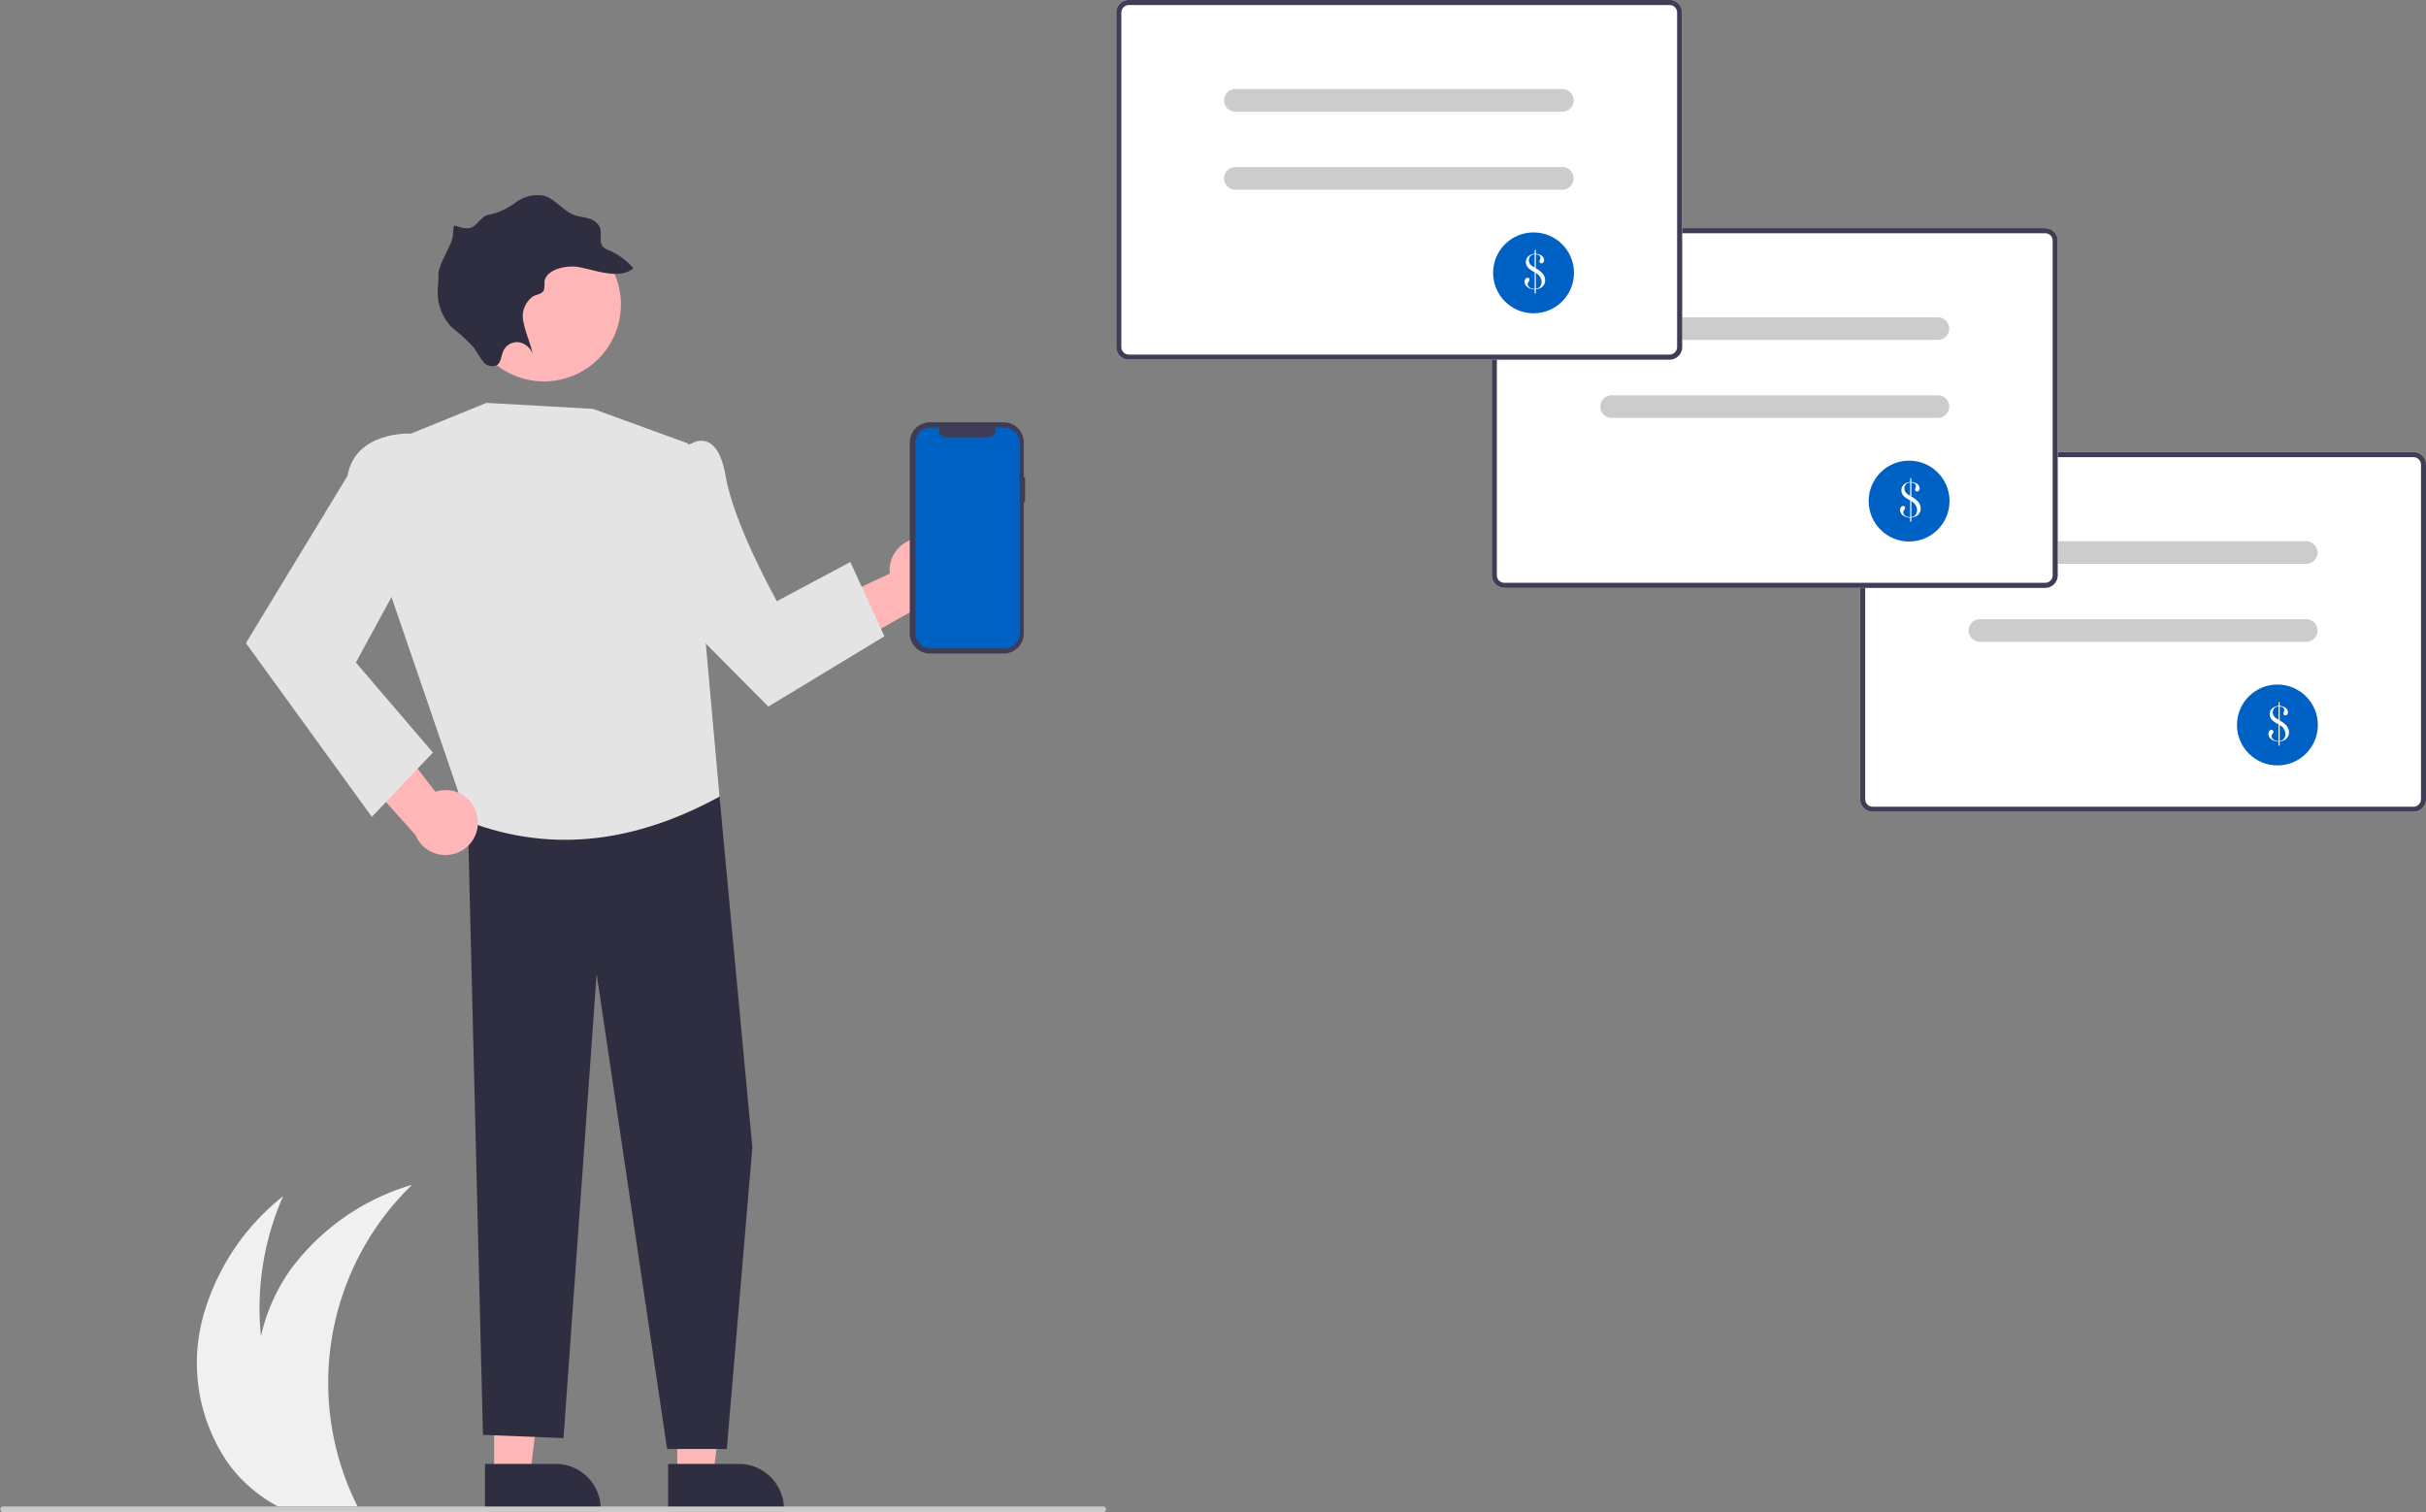
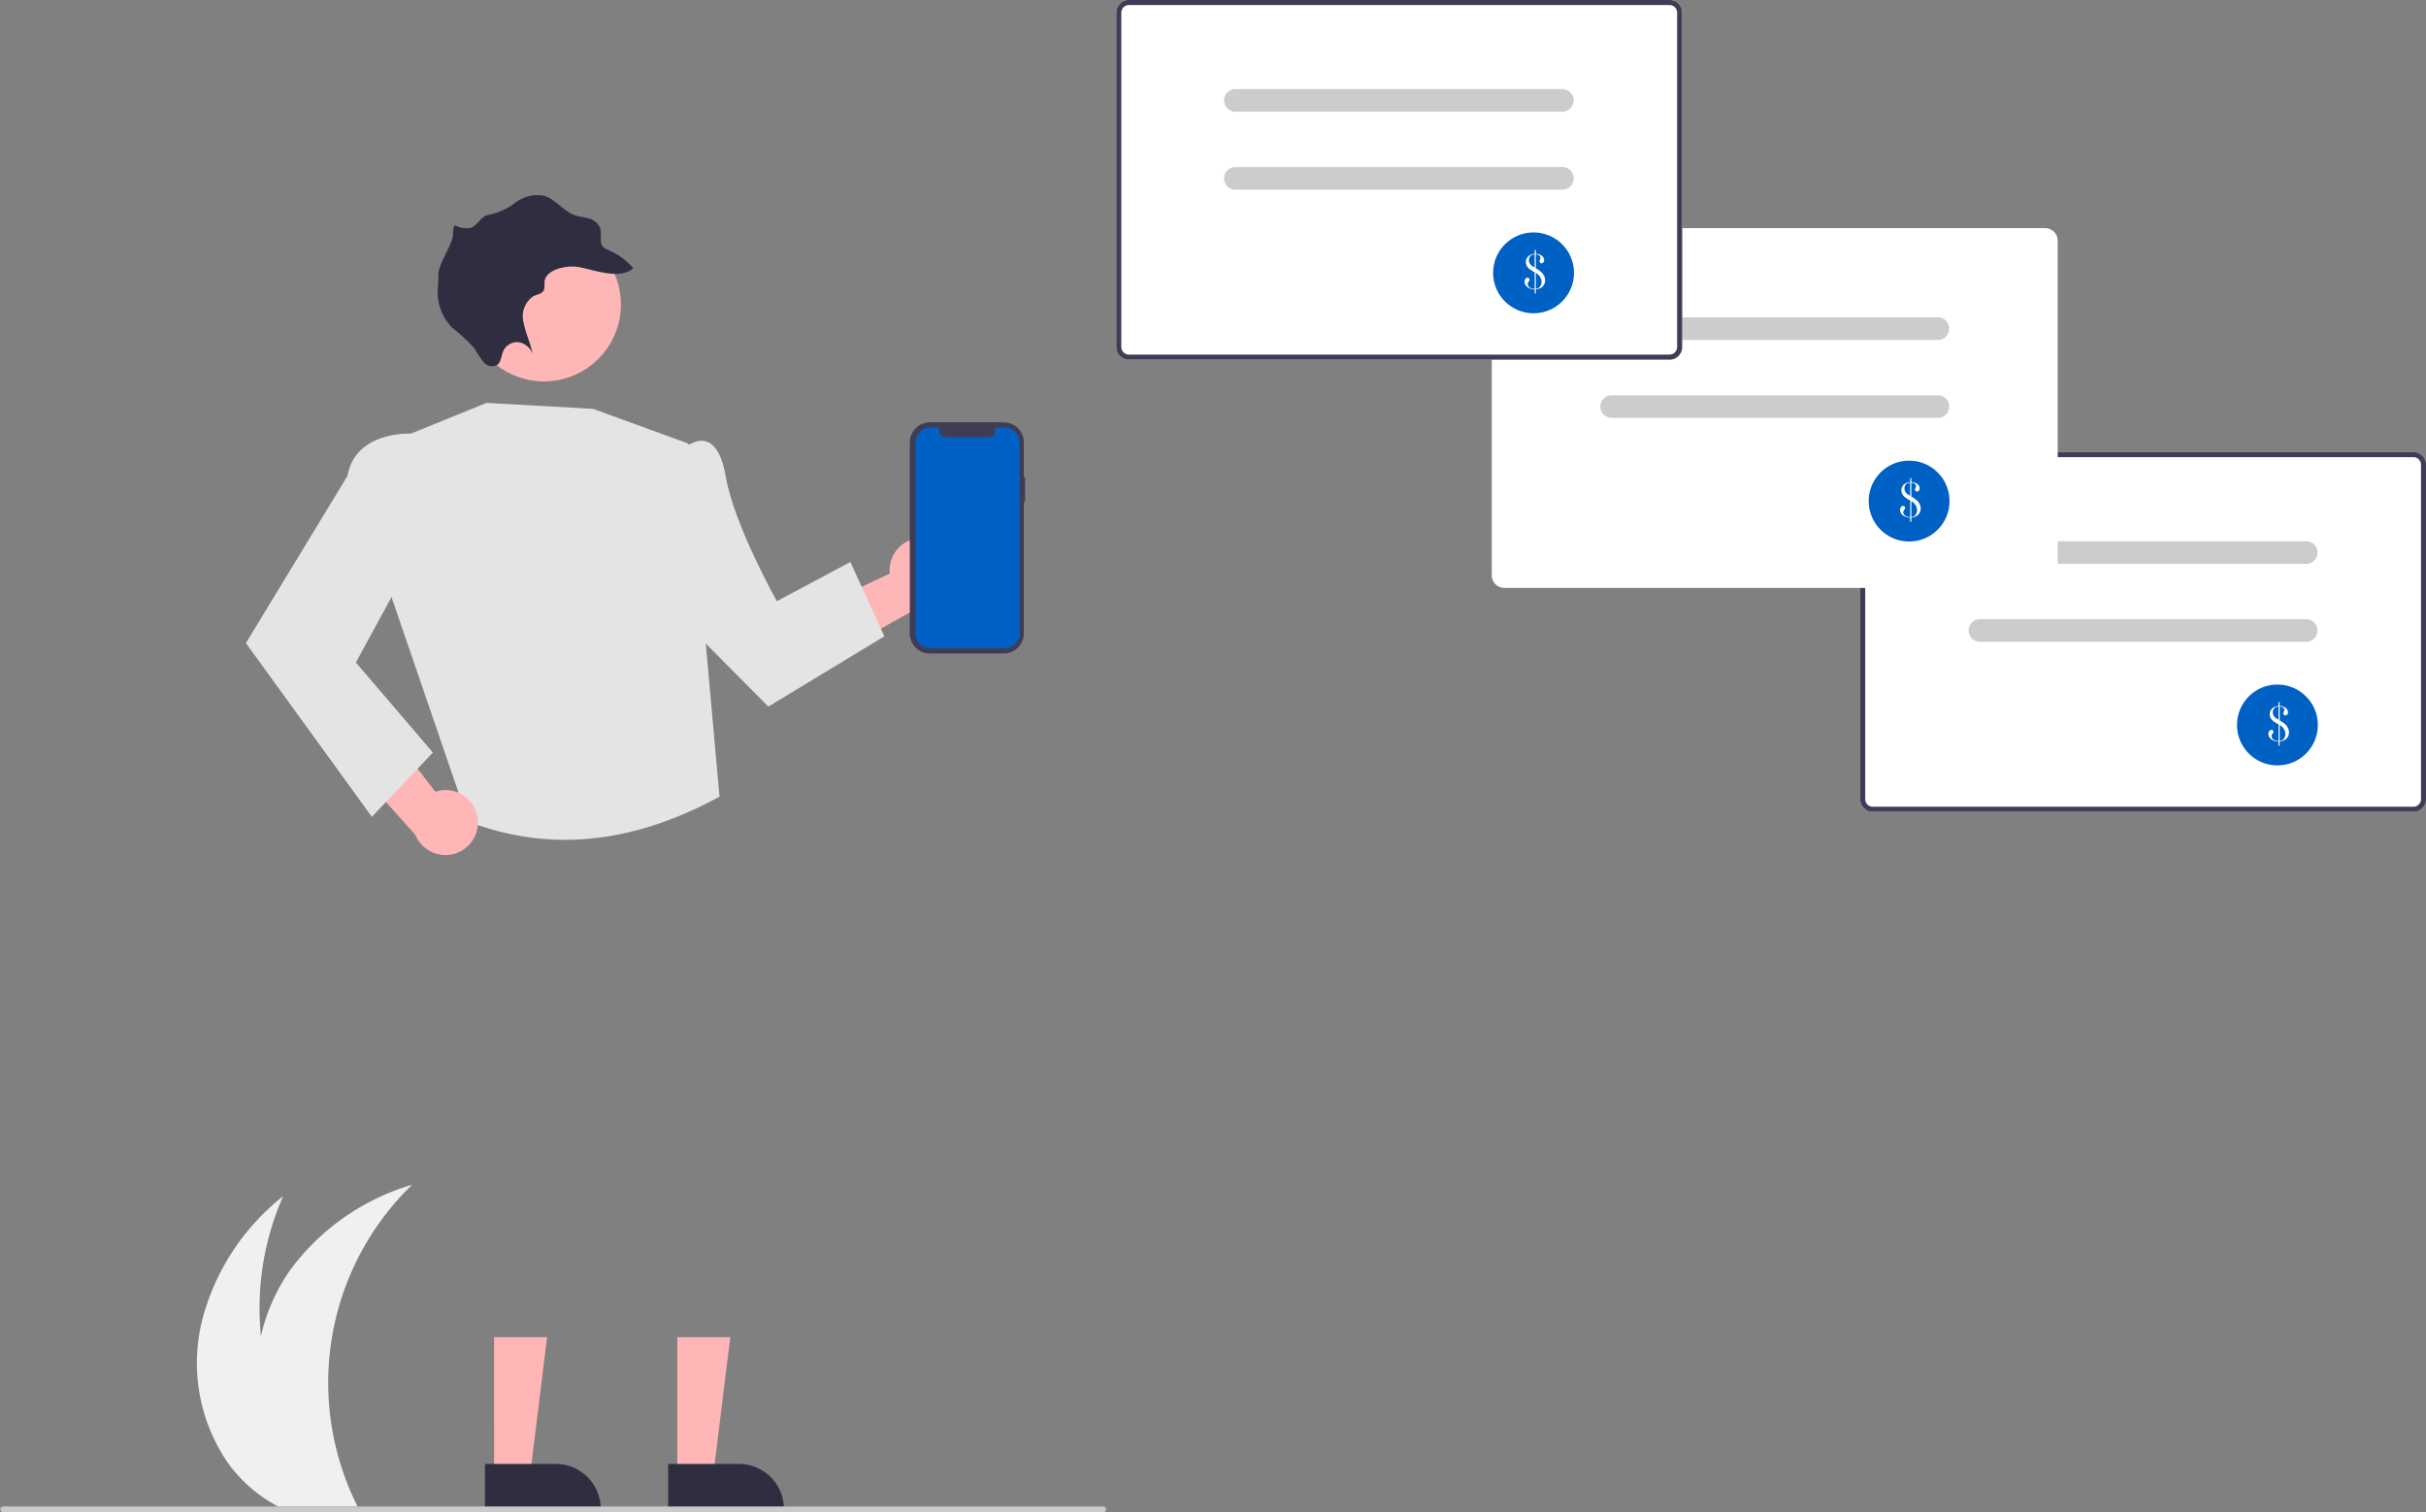
<svg xmlns="http://www.w3.org/2000/svg" width="211.282" height="131.692" viewBox="0 0 211.282 131.692">
  <rect x="0" y="0" width="211.282" height="131.692" fill="#808080" stroke="none" />
  <g id="icn_about02" transform="translate(0 0)">
    <path id="パス_2833" data-name="パス 2833" d="M251.091,622.713a12.78,12.78,0,0,0,3.419,3.177c.282.179.571.347.865.5H262.3c-.083-.166-.164-.335-.241-.5a23.99,23.99,0,0,1,4.992-27.508,20.239,20.239,0,0,0-10.587,7.389,16.22,16.22,0,0,0-2.574,5.786,24.222,24.222,0,0,1,1.93-12.179,20.234,20.234,0,0,0-7.055,10.813A15.363,15.363,0,0,0,251.091,622.713Z" transform="translate(-231.165 -495.205)" fill="#f0f0f0" />
    <path id="パス_2834" data-name="パス 2834" d="M872.21,376.1h-47.09a1.1,1.1,0,0,1-1.1-1.1v-29.13a1.1,1.1,0,0,1,1.1-1.1h47.089a1.1,1.1,0,0,1,1.1,1.1V375A1.1,1.1,0,0,1,872.21,376.1Z" transform="translate(-662.021 -305.405)" fill="#fff" />
    <path id="パス_2835" data-name="パス 2835" d="M872.21,376.1h-47.09a1.1,1.1,0,0,1-1.1-1.1v-29.13a1.1,1.1,0,0,1,1.1-1.1h47.089a1.1,1.1,0,0,1,1.1,1.1V375A1.1,1.1,0,0,1,872.21,376.1Zm-47.09-30.882a.658.658,0,0,0-.657.657V375a.658.658,0,0,0,.657.657h47.089a.658.658,0,0,0,.657-.657V345.873a.658.658,0,0,0-.657-.657Z" transform="translate(-662.021 -305.405)" fill="#3f3d56" />
    <path id="パス_2836" data-name="パス 2836" d="M890.916,377.582H862.444a.986.986,0,0,1,0-1.971h28.472a.986.986,0,0,1,0,1.971Z" transform="translate(-690.038 -328.48)" fill="#ccc" />
    <path id="パス_2837" data-name="パス 2837" d="M890.916,404.569H862.444a.986.986,0,0,1,0-1.971h28.472a.986.986,0,0,1,0,1.971Z" transform="translate(-690.038 -348.678)" fill="#ccc" />
    <circle id="楕円形_39" data-name="楕円形 39" cx="3.522" cy="3.522" r="3.522" transform="translate(194.82 59.612)" fill="#0061c5" />
    <path id="パス_2838" data-name="パス 2838" d="M966.235,431.629v-.336h.1v.336a1.072,1.072,0,0,1,.406.1.6.6,0,0,1,.232.193.451.451,0,0,1,.084.264.285.285,0,0,1-.065.19.2.2,0,0,1-.16.077.168.168,0,0,1-.124-.051.17.17,0,0,1-.051-.126.235.235,0,0,1,.02-.095l.04-.084a.282.282,0,0,0,.02-.11.261.261,0,0,0-.053-.162.321.321,0,0,0-.15-.1.849.849,0,0,0-.2-.04v1.208l.022.013a2.2,2.2,0,0,1,.559.422.993.993,0,0,1,.169.286.879.879,0,0,1,.061.317.768.768,0,0,1-.106.4.718.718,0,0,1-.294.276,1.24,1.24,0,0,1-.411.119v.36h-.1v-.353a1.108,1.108,0,0,1-.42-.086.794.794,0,0,1-.339-.243.549.549,0,0,1-.12-.347.391.391,0,0,1,.077-.246.23.23,0,0,1,.188-.1.162.162,0,0,1,.168.167.329.329,0,0,1-.082.183.554.554,0,0,0-.061.1.227.227,0,0,0-.016.088.357.357,0,0,0,.078.221.5.5,0,0,0,.211.157.777.777,0,0,0,.3.053h.018v-1.442l-.126-.073q-.179-.1-.273-.172a1.135,1.135,0,0,1-.169-.15.725.725,0,0,1-.2-.5.677.677,0,0,1,.084-.33.658.658,0,0,1,.232-.246A.943.943,0,0,1,966.235,431.629Zm0,.049a.685.685,0,0,0-.248.055.423.423,0,0,0-.185.179.547.547,0,0,0-.07.275.56.56,0,0,0,.1.328.668.668,0,0,0,.129.139,2.393,2.393,0,0,0,.25.163l.022.013Zm.1,2.994a.683.683,0,0,0,.167-.035.439.439,0,0,0,.121-.071.548.548,0,0,0,.154-.215.743.743,0,0,0,.057-.29.912.912,0,0,0-.5-.764Z" transform="translate(-767.796 -370.153)" fill="#fff" />
    <path id="パス_2839" data-name="パス 2839" d="M744.709,298.6H697.619a1.1,1.1,0,0,1-1.1-1.1v-29.13a1.1,1.1,0,0,1,1.1-1.1h47.089a1.1,1.1,0,0,1,1.1,1.1V297.5A1.1,1.1,0,0,1,744.709,298.6Z" transform="translate(-566.599 -247.403)" fill="#fff" />
-     <path id="パス_2840" data-name="パス 2840" d="M744.709,298.6H697.619a1.1,1.1,0,0,1-1.1-1.1v-29.13a1.1,1.1,0,0,1,1.1-1.1h47.089a1.1,1.1,0,0,1,1.1,1.1V297.5A1.1,1.1,0,0,1,744.709,298.6Zm-47.089-30.882a.658.658,0,0,0-.657.657V297.5a.658.658,0,0,0,.657.657h47.089a.658.658,0,0,0,.657-.657v-29.13a.658.658,0,0,0-.657-.657Z" transform="translate(-566.599 -247.403)" fill="#3f3d56" />
    <path id="パス_2841" data-name="パス 2841" d="M763.416,300.082H734.944a.986.986,0,0,1,0-1.971h28.472a.986.986,0,0,1,0,1.971Z" transform="translate(-594.615 -270.478)" fill="#ccc" />
    <path id="パス_2842" data-name="パス 2842" d="M763.416,327.069H734.944a.986.986,0,0,1,0-1.971h28.472a.986.986,0,0,1,0,1.971Z" transform="translate(-594.615 -290.676)" fill="#ccc" />
    <circle id="楕円形_40" data-name="楕円形 40" cx="3.522" cy="3.522" r="3.522" transform="translate(162.743 40.114)" fill="#0061c5" />
    <path id="パス_2843" data-name="パス 2843" d="M838.734,354.129v-.336h.1v.336a1.071,1.071,0,0,1,.406.1.6.6,0,0,1,.232.193.452.452,0,0,1,.084.264.285.285,0,0,1-.065.19.2.2,0,0,1-.16.077.168.168,0,0,1-.124-.051.17.17,0,0,1-.051-.126.239.239,0,0,1,.02-.095l.04-.084a.279.279,0,0,0,.02-.11.26.26,0,0,0-.053-.162.32.32,0,0,0-.15-.1.85.85,0,0,0-.2-.04v1.208l.022.013a2.2,2.2,0,0,1,.559.422,1,1,0,0,1,.169.286.879.879,0,0,1,.061.317.77.77,0,0,1-.106.4.718.718,0,0,1-.294.276,1.243,1.243,0,0,1-.411.119v.36h-.1v-.353a1.107,1.107,0,0,1-.419-.086.793.793,0,0,1-.339-.243.55.55,0,0,1-.12-.347.392.392,0,0,1,.077-.246.23.23,0,0,1,.188-.1.162.162,0,0,1,.168.167.328.328,0,0,1-.082.183.547.547,0,0,0-.061.1.227.227,0,0,0-.017.088.356.356,0,0,0,.078.221.5.5,0,0,0,.211.157.778.778,0,0,0,.3.053h.018v-1.442l-.126-.073q-.179-.1-.273-.172a1.149,1.149,0,0,1-.169-.15.725.725,0,0,1-.2-.5.676.676,0,0,1,.084-.33.658.658,0,0,1,.232-.246A.943.943,0,0,1,838.734,354.129Zm0,.049a.684.684,0,0,0-.248.055.422.422,0,0,0-.185.178.545.545,0,0,0-.07.275.559.559,0,0,0,.1.328.662.662,0,0,0,.129.139,2.4,2.4,0,0,0,.249.163l.022.013Zm.1,2.994a.683.683,0,0,0,.167-.035.442.442,0,0,0,.121-.071.546.546,0,0,0,.154-.215.739.739,0,0,0,.057-.29.912.912,0,0,0-.5-.764Z" transform="translate(-672.373 -312.151)" fill="#fff" />
    <path id="パス_2844" data-name="パス 2844" d="M464.19,374.468a2.813,2.813,0,0,0-3,3.1l-9.053,4.244,4.431,2.713,7.917-4.446a2.829,2.829,0,0,0-.295-5.61Z" transform="translate(-383.696 -327.619)" fill="#ffb6b6" />
    <path id="パス_2845" data-name="パス 2845" d="M171.047,474.9h3.126l1.487-12.059h-4.614Z" transform="translate(-128.013 -346.393)" fill="#ffb6b6" />
    <path id="パス_2846" data-name="パス 2846" d="M347.981,694.99h6.157a3.924,3.924,0,0,1,3.924,3.923v.128H347.981Z" transform="translate(-305.744 -567.508)" fill="#2f2e41" />
    <path id="パス_2847" data-name="パス 2847" d="M234.457,474.9h3.126l1.487-12.059h-4.614Z" transform="translate(-175.47 -346.393)" fill="#ffb6b6" />
    <path id="パス_2848" data-name="パス 2848" d="M411.391,694.99h6.157a3.924,3.924,0,0,1,3.924,3.923v.128H411.391Z" transform="translate(-353.201 -567.508)" fill="#2f2e41" />
-     <path id="パス_2849" data-name="パス 2849" d="M182.187,262.159l1.587,3.416,2.861,30.552-2.224,26.26h-5.2L173.073,281l-2.883,40.439-7.018-.283-1.347-54.826Z" transform="translate(-121.112 -196.203)" fill="#2f2e41" />
    <path id="パス_2850" data-name="パス 2850" d="M316.836,330.41l6.579-2.677,9.286.521,8.255,3.008,2.754,30.758c-7.182,3.922-14.457,4.992-21.858,2.188l-6.869-20.033Z" transform="translate(-281.048 -292.648)" fill="#e4e4e4" />
    <path id="パス_2851" data-name="パス 2851" d="M404.836,341.883l2.919-.813s2.208-1.436,2.935,2.832,4.465,10.907,4.465,10.907l6.4-3.411,2.963,6.47-10.106,6.122-10.643-10.724Z" transform="translate(-347.496 -302.456)" fill="#e4e4e4" />
    <path id="Path_40" data-name="Path 40" d="M342.665,277.132h0a6.694,6.694,0,0,1,12.252-5.4l.038.089a6.7,6.7,0,0,1-12.293,5.312Z" transform="translate(-301.339 -247.745)" fill="#ffb6b6" />
    <path id="Path_72" data-name="Path 72" d="M343.9,262.019c1.392.253,3.546,1.129,4.742.1a5.86,5.86,0,0,0-2.169-1.587,1.336,1.336,0,0,1-.449-.254c-.408-.412-.093-1.122-.279-1.679a1.438,1.438,0,0,0-.99-.817c-.415-.124-.85-.144-1.257-.295-.965-.363-1.65-1.4-2.639-1.682a3.167,3.167,0,0,0-2.472.59,5.838,5.838,0,0,1-2.349,1.074c-.65.059-1.061,1.128-1.714,1.16-1.367.067-1.291-.835-1.393.6-.058.857-1.283,2.563-1.263,3.427.02.567-.08,1.128-.064,1.7a4.406,4.406,0,0,0,1.22,2.9,17.812,17.812,0,0,1,1.956,1.8,11.713,11.713,0,0,0,.779,1.19.986.986,0,0,0,1.209.311c.354-.25.361-.792.536-1.2a1.317,1.317,0,0,1,1.308-.8,1.542,1.542,0,0,1,1.258,1.027c-.166-.911-.6-1.764-.769-2.676a2.122,2.122,0,0,1,.835-2.356c.337-.157.792-.2.928-.56a3.262,3.262,0,0,0,.039-.71C341.074,262.126,342.992,261.841,343.9,262.019Z" transform="translate(-293.485 -238.759)" fill="#2f2e41" />
    <path id="パス_2852" data-name="パス 2852" d="M311.3,441.031a2.814,2.814,0,0,0-3.676-2.258l-6.106-7.917-1.688,4.914,6.057,6.765a2.829,2.829,0,0,0,5.413-1.5Z" transform="translate(-269.709 -369.826)" fill="#ffb6b6" />
    <path id="パス_2853" data-name="パス 2853" d="M281.7,339.853l-2.109-1.493s-4.825-.276-5.527,3.685L265.221,356.6l10.969,15.132,5.318-5.6-6.71-7.841,5.634-10.344Z" transform="translate(-243.805 -300.598)" fill="#e4e4e4" />
    <path id="パス_2854" data-name="パス 2854" d="M505.088,339.24h-.111v-3.031a1.754,1.754,0,0,0-1.754-1.754H496.8a1.754,1.754,0,0,0-1.754,1.754v16.628a1.754,1.754,0,0,0,1.754,1.754h6.421a1.754,1.754,0,0,0,1.754-1.754V341.4h.111Z" transform="translate(-415.811 -297.678)" fill="#3f3d56" />
    <path id="パス_2855" data-name="パス 2855" d="M504.734,336.268H503.9a.622.622,0,0,1-.576.857h-3.679a.622.622,0,0,1-.576-.857h-.783a1.31,1.31,0,0,0-1.31,1.31v16.6a1.31,1.31,0,0,0,1.31,1.31h6.452a1.31,1.31,0,0,0,1.31-1.31h0v-16.6A1.31,1.31,0,0,0,504.734,336.268Z" transform="translate(-417.251 -299.035)" fill="#0061c5" />
    <path id="パス_2856" data-name="パス 2856" d="M614.709,219.6H567.619a1.1,1.1,0,0,1-1.1-1.1v-29.13a1.1,1.1,0,0,1,1.1-1.1h47.089a1.1,1.1,0,0,1,1.1,1.1V218.5A1.1,1.1,0,0,1,614.709,219.6Z" transform="translate(-469.305 -188.278)" fill="#fff" />
    <path id="パス_2857" data-name="パス 2857" d="M614.709,219.6H567.619a1.1,1.1,0,0,1-1.1-1.1v-29.13a1.1,1.1,0,0,1,1.1-1.1h47.089a1.1,1.1,0,0,1,1.1,1.1V218.5A1.1,1.1,0,0,1,614.709,219.6Zm-47.089-30.882a.658.658,0,0,0-.657.657V218.5a.658.658,0,0,0,.657.657h47.089a.658.658,0,0,0,.657-.657V189.373a.658.658,0,0,0-.657-.657Z" transform="translate(-469.305 -188.278)" fill="#3f3d56" />
    <path id="パス_2858" data-name="パス 2858" d="M633.416,221.082H604.944a.986.986,0,1,1,0-1.971h28.472a.986.986,0,0,1,0,1.971Z" transform="translate(-497.321 -211.354)" fill="#ccc" />
    <path id="パス_2859" data-name="パス 2859" d="M633.416,248.069H604.944a.986.986,0,1,1,0-1.971h28.472a.986.986,0,0,1,0,1.971Z" transform="translate(-497.321 -231.551)" fill="#ccc" />
    <circle id="楕円形_41" data-name="楕円形 41" cx="3.522" cy="3.522" r="3.522" transform="translate(130.036 20.239)" fill="#0061c5" />
    <path id="パス_2860" data-name="パス 2860" d="M708.734,275.129v-.336h.1v.336a1.071,1.071,0,0,1,.406.1.6.6,0,0,1,.232.193.452.452,0,0,1,.084.264.284.284,0,0,1-.065.19.2.2,0,0,1-.16.077.168.168,0,0,1-.124-.051.171.171,0,0,1-.051-.126.238.238,0,0,1,.02-.095l.04-.084a.277.277,0,0,0,.02-.11.26.26,0,0,0-.053-.162.321.321,0,0,0-.15-.1.849.849,0,0,0-.2-.04v1.208l.022.013a2.2,2.2,0,0,1,.559.422.99.99,0,0,1,.169.286.876.876,0,0,1,.061.317.768.768,0,0,1-.106.4.717.717,0,0,1-.294.276,1.242,1.242,0,0,1-.411.119v.36h-.1v-.353a1.107,1.107,0,0,1-.419-.086.793.793,0,0,1-.339-.243.55.55,0,0,1-.12-.347.392.392,0,0,1,.077-.246.23.23,0,0,1,.188-.1.162.162,0,0,1,.168.167.328.328,0,0,1-.082.183.559.559,0,0,0-.061.1.228.228,0,0,0-.017.088.357.357,0,0,0,.078.221.5.5,0,0,0,.211.158.776.776,0,0,0,.3.053h.018v-1.442l-.126-.073q-.179-.1-.273-.172a1.14,1.14,0,0,1-.169-.15.725.725,0,0,1-.2-.5.676.676,0,0,1,.084-.33.659.659,0,0,1,.232-.246A.944.944,0,0,1,708.734,275.129Zm0,.049a.684.684,0,0,0-.248.055.423.423,0,0,0-.185.178.546.546,0,0,0-.07.275.559.559,0,0,0,.1.328.666.666,0,0,0,.129.139,2.4,2.4,0,0,0,.25.163l.022.013Zm.1,2.994a.685.685,0,0,0,.167-.035.438.438,0,0,0,.121-.071.546.546,0,0,0,.154-.215.741.741,0,0,0,.057-.29.912.912,0,0,0-.5-.764Z" transform="translate(-575.079 -253.027)" fill="#fff" />
    <path id="パス_2861" data-name="パス 2861" d="M276.208,710.225H180.354a.252.252,0,0,1,0-.5h95.855a.252.252,0,0,1,0,.5Z" transform="translate(-180.102 -578.533)" fill="#cacaca" />
  </g>
</svg>